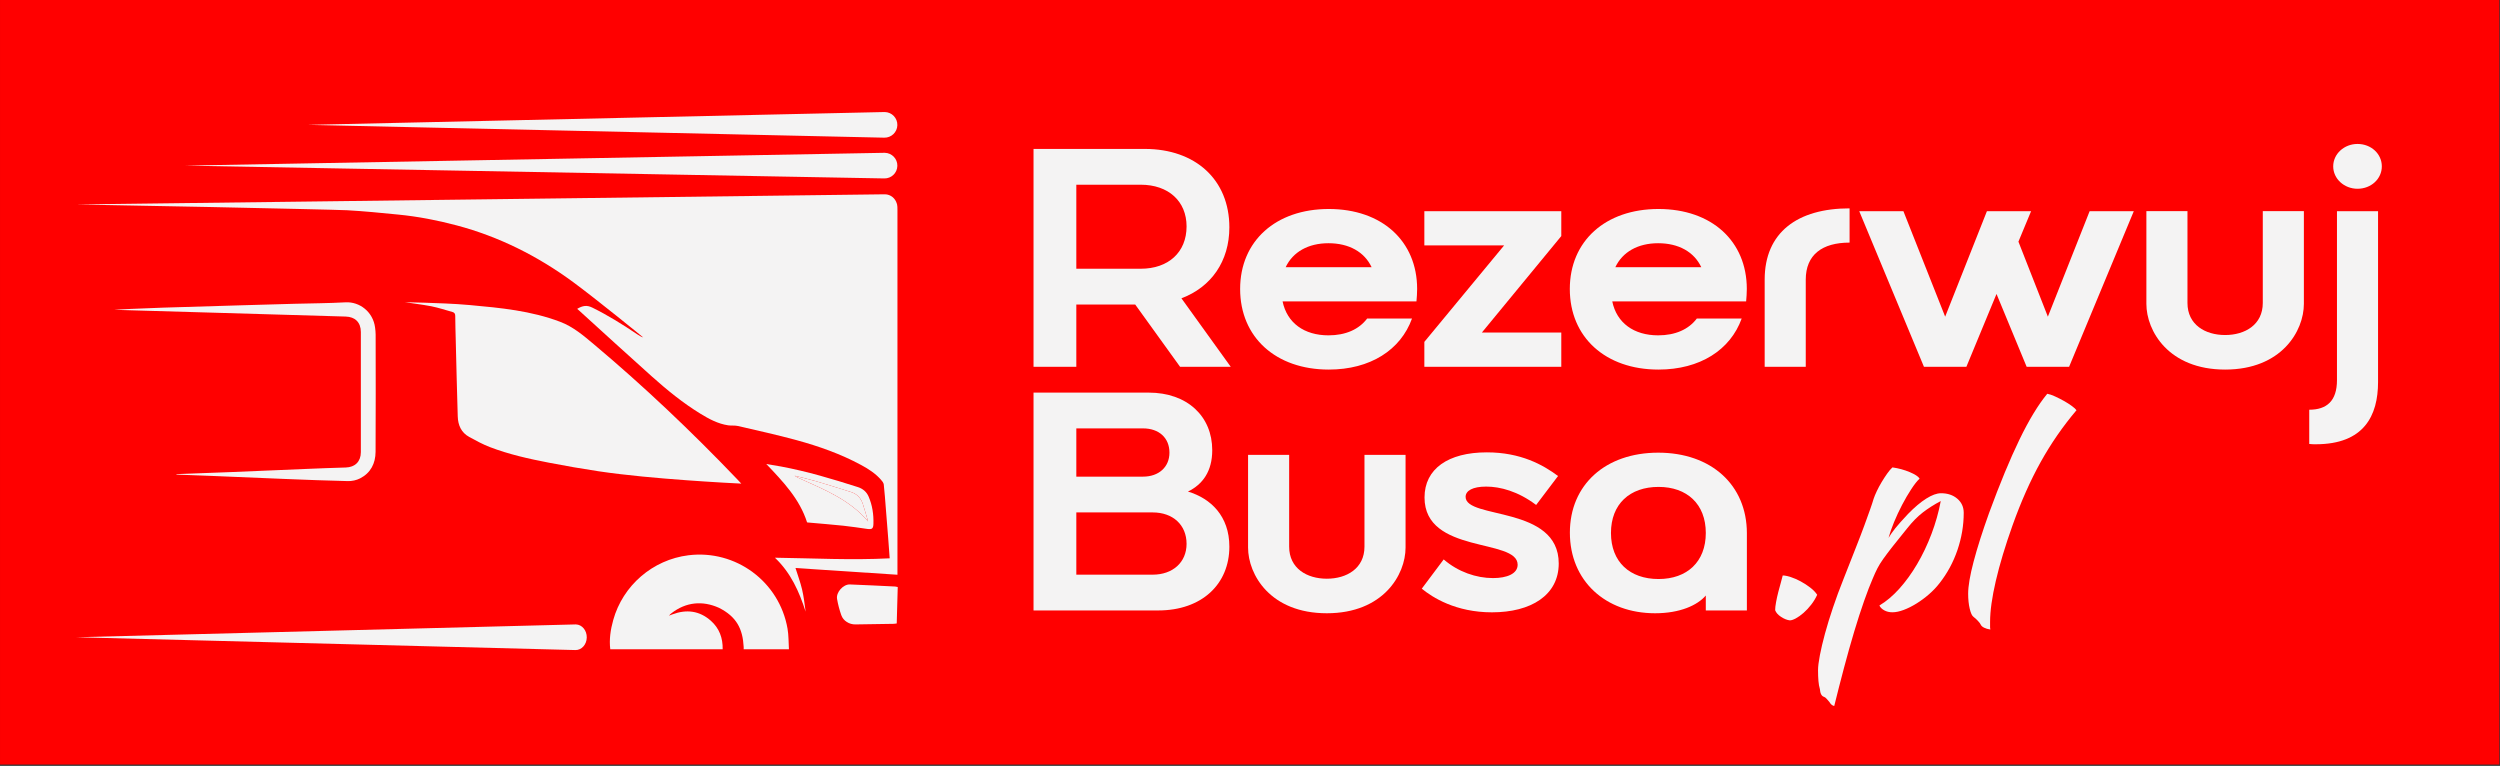
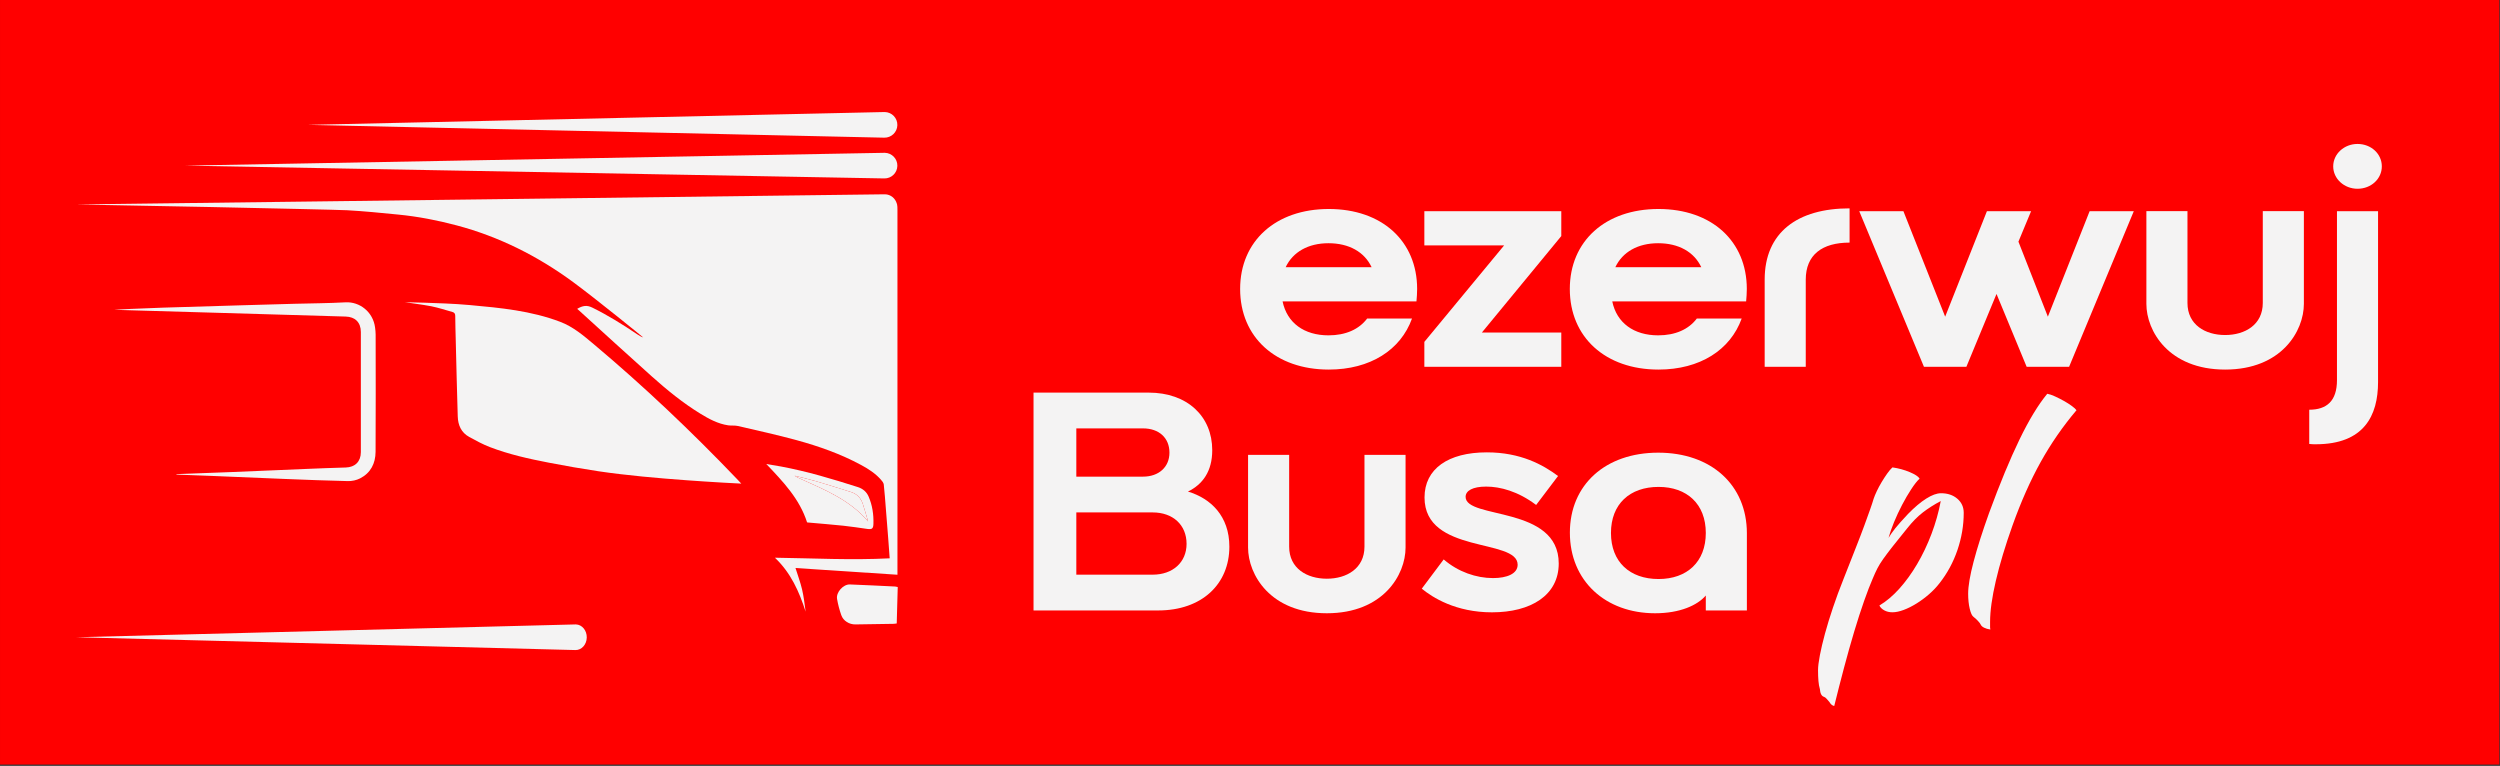
<svg xmlns="http://www.w3.org/2000/svg" xmlns:ns1="http://www.serif.com/" width="100%" height="100%" viewBox="0 0 2494 764" xml:space="preserve" style="fill-rule:evenodd;clip-rule:evenodd;stroke-linejoin:round;stroke-miterlimit:2;">
  <rect x="0" y="0" width="2494" height="764" fill="#333333" stroke="none" />
  <g transform="matrix(1,0,0,1,-527.965,-832.217)">
    <g transform="matrix(0.856,0,0,0.474,252.662,644.62)">
      <rect x="321.63" y="395.475" width="2912.76" height="1609.41" style="fill:rgb(255,0,0);" />
    </g>
    <g id="Warstwa-1" ns1:id="Warstwa 1" transform="matrix(4.167,0,0,4.167,0,0)">
      <g transform="matrix(1,0,0,1,334.529,313.604)">
        <path d="M0,10.946C-0.442,9.521 -0.808,8.069 -1.297,6.66C-1.763,5.319 -2.693,4.353 -4.056,3.917C-6.926,2.999 -9.806,2.106 -12.698,1.257C-14.313,0.782 -15.96,0.416 -17.593,0C-17.069,0.382 -16.495,0.602 -15.934,0.853C-10.146,3.451 -4.267,5.904 0,10.946" style="fill:rgb(244,243,243);fill-rule:nonzero;" />
      </g>
      <g transform="matrix(1,0,0,1,291.52,353.759)">
-         <path d="M0,-21.109C-8.538,-20.053 -15.71,-13.895 -18.018,-5.573C-18.649,-3.301 -19.008,-0.977 -18.715,1.4L8.191,1.4C8.248,-1.278 7.402,-3.612 5.388,-5.409C2.647,-7.854 -0.49,-8.221 -3.873,-6.949C-4.083,-6.871 -4.424,-6.731 -4.668,-6.646C-4.495,-6.869 -4.17,-7.153 -4.067,-7.233C-0.613,-9.912 3.361,-10.315 7.332,-8.517C11.514,-6.395 12.994,-3.517 13.223,0.865C13.233,1.042 13.232,1.203 13.22,1.4L24.056,1.4C23.952,-0.249 24.001,-1.925 23.72,-3.543C21.762,-14.804 11.318,-22.509 0,-21.109" style="fill:rgb(244,243,243);fill-rule:nonzero;" />
-       </g>
+         </g>
      <g transform="matrix(1,0,0,1,317.147,256.686)">
        <path d="M0,79.018C8.035,79.547 16.168,80.083 24.408,80.625L24.408,-6.66C24.408,-6.919 24.399,-7.178 24.395,-7.437C24.393,-7.568 24.367,-7.693 24.347,-7.82C24.34,-7.874 24.338,-7.928 24.328,-7.981C24.31,-8.066 24.282,-8.147 24.257,-8.229C23.9,-9.489 22.784,-10.427 21.428,-10.453C21.401,-10.454 21.361,-10.454 21.334,-10.453L-172.176,-8.021L-139.955,-7.405C-126.131,-7.098 -109.35,-6.747 -107.35,-6.638C-103.271,-6.417 -99.202,-6 -95.135,-5.603C-90.396,-5.141 -85.733,-4.237 -81.13,-3.014C-70.952,-0.311 -61.698,4.346 -53.254,10.549C-47.769,14.579 -36.536,23.722 -36.472,23.806C-36.829,23.75 -37.632,23.236 -37.879,23.069C-41.336,20.739 -44.864,18.538 -48.612,16.686C-49.956,16.022 -50.926,16.184 -52.268,16.974C-52.268,16.974 -51.976,17.219 -51.824,17.356C-46.006,22.631 -40.227,27.948 -34.366,33.176C-30.732,36.418 -26.957,39.502 -22.789,42.057C-20.711,43.331 -18.571,44.491 -16.114,44.856C-15.351,44.969 -14.542,44.841 -13.798,45.014C-9.099,46.106 -4.38,47.137 0.272,48.41C5.583,49.865 10.779,51.691 15.649,54.319C17.432,55.281 19.143,56.361 20.487,57.913C20.765,58.234 21.089,58.629 21.133,59.019C21.344,60.896 21.47,62.782 21.621,64.666C21.814,67.065 22.007,69.464 22.193,71.864C22.316,73.454 22.428,75.045 22.549,76.697C13.393,77.167 4.309,76.679 -4.929,76.548C-1.077,80.218 0.9,84.712 2.427,89.472C2.183,87.673 1.984,85.869 1.568,84.116C1.158,82.386 0.53,80.708 0,79.018" style="fill:rgb(244,243,243);fill-rule:nonzero;" />
      </g>
      <g transform="matrix(1,0,0,1,291.138,272.863)">
        <path d="M0,41.833C2.84,42.049 5.684,42.214 8.527,42.391C9.957,42.48 11.388,42.545 13.031,42.632C12.561,42.131 12.25,41.794 11.933,41.462C1.082,30.124 -10.284,19.334 -22.305,9.241C-24.784,7.159 -27.236,5.069 -30.339,3.892C-37.293,1.254 -44.594,0.552 -51.905,-0.108C-53.89,-0.287 -55.881,-0.411 -57.871,-0.496C-60.924,-0.626 -64.397,-0.737 -67.492,-0.799C-67.493,-0.768 -63.101,-0.214 -61.163,0.179C-59.451,0.526 -57.779,1.075 -56.095,1.552C-55.656,1.676 -55.452,1.962 -55.449,2.469C-55.437,4.413 -55.379,6.356 -55.33,8.299C-55.176,14.385 -55.039,20.472 -54.85,26.558C-54.785,28.638 -54.012,30.422 -52.096,31.464C-50.491,32.338 -48.872,33.227 -47.172,33.88C-42.604,35.635 -37.836,36.697 -33.045,37.62C-29.094,38.381 -25.128,39.08 -21.15,39.675C-17.673,40.195 -14.175,40.582 -10.677,40.936C-7.124,41.295 -3.561,41.562 0,41.833" style="fill:rgb(244,243,243);fill-rule:nonzero;" />
      </g>
      <g transform="matrix(1,0,0,1,216.496,308.697)">
        <path d="M0,-30.571C-0.472,-34.293 -3.681,-36.789 -7.07,-36.602C-11.13,-36.378 -15.201,-36.365 -19.267,-36.254C-23.437,-36.14 -27.607,-36.023 -31.776,-35.899C-38.095,-35.712 -44.413,-35.515 -50.732,-35.329C-55.097,-35.2 -62.853,-34.825 -62.367,-34.811C-61.072,-34.773 -59.786,-34.732 -58.491,-34.695C-51.887,-34.507 -45.283,-34.314 -38.679,-34.122C-34.562,-34.002 -30.444,-33.882 -26.326,-33.761C-19.904,-33.571 -13.482,-33.365 -7.059,-33.196C-4.777,-33.137 -3.406,-31.799 -3.405,-29.494C-3.403,-19.905 -3.402,-10.317 -3.406,-0.728C-3.406,1.516 -4.797,2.881 -7.019,2.941C-10.23,3.027 -13.44,3.159 -16.649,3.29C-22.421,3.526 -28.192,3.784 -33.963,4.017C-38.492,4.199 -43.022,4.358 -47.552,4.527C-47.555,4.564 -47.557,4.601 -47.56,4.638C-44.766,4.742 -41.972,4.838 -39.179,4.952C-33.329,5.191 -27.481,5.451 -21.631,5.681C-16.584,5.88 -11.536,6.087 -6.486,6.197C-5.524,6.218 -4.459,5.986 -3.603,5.552C-1.047,4.255 0.102,1.952 0.12,-0.805C0.182,-10.16 0.146,-19.515 0.137,-28.87C0.137,-29.437 0.071,-30.007 0,-30.571" style="fill:rgb(244,243,243);fill-rule:nonzero;" />
      </g>
      <g transform="matrix(1,0,0,1,316.937,323.7)">
        <path d="M0,-10.095C1.633,-9.68 3.28,-9.313 4.895,-8.839C7.787,-7.989 10.666,-7.096 13.537,-6.178C14.9,-5.742 15.83,-4.777 16.296,-3.436C16.785,-2.027 17.151,-0.575 17.593,0.851C13.326,-4.191 7.447,-6.645 1.659,-9.242C1.098,-9.494 0.523,-9.713 0,-10.095M3.257,1.112C6.064,1.363 8.874,1.583 11.676,1.877C13.575,2.076 15.464,2.374 17.356,2.639C18.511,2.802 18.833,2.607 18.868,1.416C18.934,-0.824 18.613,-3.018 17.719,-5.09C17.222,-6.24 16.344,-6.989 15.131,-7.376C9.084,-9.306 3.01,-11.129 -3.239,-12.297C-4.415,-12.516 -5.598,-12.698 -6.778,-12.897C-2.796,-8.697 1.176,-4.594 2.983,1.079C3.056,1.088 3.156,1.103 3.257,1.112" style="fill:rgb(244,243,243);fill-rule:nonzero;" />
      </g>
      <g transform="matrix(1,0,0,1,341.018,348.671)">
        <path d="M0,-8.538C-3.616,-8.71 -7.231,-8.9 -10.848,-9.035C-12.442,-9.095 -14.19,-7.156 -13.922,-5.572C-13.699,-4.258 -13.352,-2.951 -12.912,-1.693C-12.423,-0.297 -11.004,0.557 -9.51,0.535C-6.457,0.492 -3.404,0.443 -0.35,0.392C-0.177,0.389 -0.004,0.353 0.364,0.308C0.444,-2.59 0.523,-5.476 0.605,-8.419C0.3,-8.481 0.151,-8.531 0,-8.538" style="fill:rgb(244,243,243);fill-rule:nonzero;" />
      </g>
      <g transform="matrix(1,0,0,1,341.534,239.341)">
-         <path d="M0,0.082C0.031,-1.612 -1.317,-3.011 -3.011,-3.042L-3.124,-3.042L-170.537,0.026L-3.124,3.093C-1.43,3.124 -0.031,1.776 0,0.082" style="fill:rgb(244,243,243);fill-rule:nonzero;" />
+         <path d="M0,0.082C0.031,-1.612 -1.317,-3.011 -3.011,-3.042L-170.537,0.026L-3.124,3.093C-1.43,3.124 -0.031,1.776 0,0.082" style="fill:rgb(244,243,243);fill-rule:nonzero;" />
      </g>
      <g transform="matrix(1,0,0,1,341.533,229.576)">
        <path d="M0,0.1C0.038,-1.594 -1.305,-2.998 -2.999,-3.036C-3.041,-3.037 -3.094,-3.036 -3.136,-3.036L-141.178,0.032L-3.136,3.099C-1.442,3.137 -0.038,1.794 0,0.1" style="fill:rgb(244,243,243);fill-rule:nonzero;" />
      </g>
      <g transform="matrix(1,0,0,1,264.461,355.379)">
        <path d="M0,-6.172L-119.492,-3.104L0,-0.037C1.467,0.001 2.682,-1.342 2.714,-3.036C2.747,-4.73 1.585,-6.134 0.118,-6.172C0.082,-6.173 0.036,-6.173 0,-6.172" style="fill:rgb(244,243,243);fill-rule:nonzero;" />
      </g>
      <g transform="matrix(1,0,0,1,399.788,258.84)">
-         <path d="M0,5.214C6.639,5.214 10.984,1.267 10.984,-4.918C10.984,-10.953 6.639,-14.902 0,-14.902L-15.41,-14.902L-15.41,5.214L0,5.214ZM-25.655,-23.47L0.983,-23.47C13.115,-23.47 21.229,-16.093 21.229,-4.695C21.229,3.426 16.885,9.61 9.754,12.292L21.556,28.684L9.426,28.684L-1.312,13.782L-15.41,13.782L-15.41,28.684L-25.655,28.684L-25.655,-23.47Z" style="fill:rgb(244,243,243);fill-rule:nonzero;" />
-       </g>
+         </g>
      <g transform="matrix(1,0,0,1,455.07,274.261)">
        <path d="M0,-10.579C-1.722,-14.23 -5.409,-16.316 -10.328,-16.316C-15.164,-16.316 -18.852,-14.23 -20.573,-10.579L0,-10.579ZM-1.066,1.714L9.672,1.714C6.967,9.239 -0.329,13.933 -10.245,13.933C-22.95,13.933 -31.474,6.184 -31.474,-5.363C-31.474,-16.838 -22.95,-24.512 -10.245,-24.512C2.459,-24.512 10.901,-16.838 10.901,-5.363C10.901,-4.32 10.819,-3.352 10.738,-2.384L-21.311,-2.384C-20.246,2.758 -16.147,5.738 -10.328,5.738C-6.23,5.738 -3.033,4.322 -1.066,1.714" style="fill:rgb(244,243,243);fill-rule:nonzero;" />
      </g>
      <g transform="matrix(1,0,0,1,467.697,287.524)">
        <path d="M0,-37.253L32.786,-37.253L32.786,-31.292L13.771,-8.195L32.786,-8.195L32.786,0L0,0L0,-5.961L19.098,-29.058L0,-29.058L0,-37.253Z" style="fill:rgb(244,243,243);fill-rule:nonzero;" />
      </g>
      <g transform="matrix(1,0,0,1,533.996,274.261)">
        <path d="M0,-10.579C-1.721,-14.23 -5.409,-16.316 -10.328,-16.316C-15.164,-16.316 -18.852,-14.23 -20.573,-10.579L0,-10.579ZM-1.066,1.714L9.672,1.714C6.967,9.239 -0.329,13.933 -10.245,13.933C-22.95,13.933 -31.474,6.184 -31.474,-5.363C-31.474,-16.838 -22.95,-24.512 -10.245,-24.512C2.459,-24.512 10.901,-16.838 10.901,-5.363C10.901,-4.32 10.819,-3.352 10.738,-2.384L-21.311,-2.384C-20.246,2.758 -16.147,5.738 -10.328,5.738C-6.23,5.738 -3.033,4.322 -1.066,1.714" style="fill:rgb(244,243,243);fill-rule:nonzero;" />
      </g>
      <g transform="matrix(1,0,0,1,569.499,287.523)">
        <path d="M0,-37.923L0,-29.727C-6.556,-29.727 -10.491,-26.822 -10.491,-20.861L-10.491,0L-20.327,0L-20.327,-20.861C-20.327,-32.185 -12.458,-37.923 0,-37.923" style="fill:rgb(244,243,243);fill-rule:nonzero;" />
      </g>
      <g transform="matrix(1,0,0,1,571.81,287.524)">
        <path d="M0,-37.253L10.574,-37.253L20.573,-11.996L30.572,-37.253L41.146,-37.253L38.113,-29.952L45.162,-11.996L55.162,-37.253L65.735,-37.253L50.245,0L40.08,0L32.867,-17.435L25.655,0L15.491,0L0,-37.253Z" style="fill:rgb(244,243,243);fill-rule:nonzero;" />
      </g>
      <g transform="matrix(1,0,0,1,640.556,265.991)">
        <path d="M0,6.482L0,-15.721L9.836,-15.721L9.836,6.259C9.836,11.473 14.098,13.932 18.852,13.932C23.606,13.932 27.867,11.473 27.867,6.259L27.867,-15.721L37.704,-15.721L37.704,6.482C37.704,12.964 32.376,22.203 18.852,22.203C5.328,22.203 0,12.964 0,6.482" style="fill:rgb(244,243,243);fill-rule:nonzero;" />
      </g>
      <g transform="matrix(1,0,0,1,691.102,306.075)">
        <path d="M0,-71.897C3.278,-71.897 5.819,-69.513 5.819,-66.532C5.819,-63.553 3.278,-61.169 0,-61.169C-3.197,-61.169 -5.819,-63.553 -5.819,-66.532C-5.819,-69.513 -3.197,-71.897 0,-71.897M-4.918,-55.804L4.917,-55.804L4.917,-14.9C4.917,-6.854 1.558,0 -9.999,0C-10.491,0 -11.065,0 -11.557,-0.075L-11.557,-8.27C-7.377,-8.27 -4.918,-10.356 -4.918,-15.348L-4.918,-55.804Z" style="fill:rgb(244,243,243);fill-rule:nonzero;" />
      </g>
      <g transform="matrix(1,0,0,1,410.772,309.652)">
        <path d="M0,20.266C0,15.721 -3.279,12.74 -8.115,12.74L-26.393,12.74L-26.393,27.642L-8.115,27.642C-3.279,27.642 0,24.661 0,20.266M-4.099,-1.565C-4.099,-5.14 -6.64,-7.376 -10.41,-7.376L-26.393,-7.376L-26.393,4.173L-10.41,4.173C-6.64,4.173 -4.099,1.863 -4.099,-1.565M-36.639,-15.944L-9.098,-15.944C0.246,-15.944 6.146,-10.206 6.146,-2.16C6.146,2.906 3.851,6.035 0.327,7.749C5.819,9.388 10.245,13.636 10.245,20.937C10.245,29.877 3.688,36.21 -6.804,36.21L-36.639,36.21L-36.639,-15.944Z" style="fill:rgb(244,243,243);fill-rule:nonzero;" />
      </g>
      <g transform="matrix(1,0,0,1,425.496,324.33)">
        <path d="M0,6.482L0,-15.721L9.836,-15.721L9.836,6.259C9.836,11.473 14.098,13.932 18.852,13.932C23.606,13.932 27.867,11.473 27.867,6.259L27.867,-15.721L37.704,-15.721L37.704,6.482C37.704,12.964 32.376,22.203 18.852,22.203C5.328,22.203 0,12.964 0,6.482" style="fill:rgb(244,243,243);fill-rule:nonzero;" />
      </g>
      <g transform="matrix(1,0,0,1,499.869,319.711)">
        <path d="M0,14.901C0,22.5 -6.639,26.599 -15.983,26.599C-24.672,26.599 -30.245,23.022 -32.786,20.935L-27.54,13.933C-24.097,16.912 -19.754,18.402 -15.737,18.402C-12.377,18.402 -9.836,17.36 -9.836,15.199C-9.836,8.791 -32.13,12.74 -32.13,-0.894C-32.13,-7.749 -26.475,-11.698 -17.212,-11.698C-9.098,-11.698 -3.77,-8.717 -0.164,-6.036L-5.409,0.894C-9.754,-2.384 -14.016,-3.502 -17.376,-3.502C-20.573,-3.502 -22.295,-2.533 -22.295,-1.043C-22.295,4.396 0,0.968 0,14.901" style="fill:rgb(244,243,243);fill-rule:nonzero;" />
      </g>
      <g transform="matrix(1,0,0,1,523.767,338.336)">
        <path d="M0,-22.052C-6.885,-22.052 -11.393,-17.954 -11.393,-11.025C-11.393,-4.097 -6.885,0.002 0,0.002C6.804,0.002 11.311,-4.097 11.311,-11.025C11.311,-17.954 6.804,-22.052 0,-22.052M21.146,-10.951L21.146,7.526L11.311,7.526L11.311,3.949C9.343,6.259 5.163,8.197 -0.82,8.197C-12.704,8.197 -21.229,0.448 -21.229,-11.099C-21.229,-22.574 -12.704,-30.249 -0.083,-30.249C12.623,-30.249 21.146,-22.5 21.146,-10.951" style="fill:rgb(244,243,243);fill-rule:nonzero;" />
      </g>
      <g transform="matrix(1,0,0,1,555.182,337.486)">
-         <path d="M0,10.75C-0.667,10.666 -1.366,10.385 -2.093,9.906C-2.824,9.427 -3.292,8.896 -3.5,8.313C-3.5,7.813 -3.428,7.168 -3.281,6.375C-3.136,5.584 -2.959,4.782 -2.751,3.969C-2.542,3.157 -2.334,2.386 -2.125,1.657C-1.918,0.928 -1.772,0.375 -1.688,0C-1.187,0 -0.553,0.125 0.219,0.375C0.99,0.625 1.781,0.969 2.594,1.407C3.407,1.844 4.177,2.344 4.906,2.906C5.635,3.469 6.187,4.042 6.563,4.625C6.187,5.46 5.708,6.251 5.125,7C4.541,7.751 3.927,8.406 3.281,8.969C2.634,9.532 2.02,9.97 1.438,10.282C0.853,10.594 0.375,10.75 0,10.75" style="fill:rgb(244,243,243);fill-rule:nonzero;" />
-       </g>
+         </g>
      <g transform="matrix(1,0,0,1,563.388,313.8)">
        <path d="M0,52.748C-0.584,52.582 -0.917,51.957 -0.999,50.874C-1.167,50.331 -1.281,49.686 -1.343,48.936C-1.406,48.187 -1.438,47.332 -1.438,46.373C-1.438,45.498 -1.292,44.3 -0.999,42.78C-0.709,41.259 -0.303,39.54 0.219,37.624C0.74,35.707 1.375,33.634 2.126,31.406C2.875,29.177 3.708,26.916 4.625,24.624C5.75,21.749 6.729,19.26 7.562,17.155C8.395,15.052 9.094,13.229 9.657,11.687C10.22,10.146 10.677,8.874 11.031,7.874C11.385,6.874 11.667,6.021 11.875,5.312C12.041,4.812 12.291,4.209 12.625,3.499C12.958,2.792 13.343,2.072 13.782,1.343C14.218,0.614 14.666,-0.073 15.124,-0.719C15.583,-1.366 15.999,-1.854 16.375,-2.188C17.833,-1.979 19.208,-1.605 20.5,-1.063C21.791,-0.522 22.583,-0.001 22.875,0.499C22.29,1.042 21.625,1.885 20.875,3.031C20.125,4.176 19.395,5.427 18.688,6.781C17.979,8.135 17.333,9.521 16.75,10.937C16.166,12.354 15.729,13.603 15.438,14.687C15.853,13.978 16.396,13.209 17.062,12.374C17.729,11.541 18.75,10.396 20.125,8.937C21.666,7.354 23.114,6.134 24.469,5.28C25.823,4.427 26.999,3.999 28,3.999C29.584,3.999 30.885,4.437 31.906,5.312C32.927,6.187 33.438,7.311 33.438,8.686C33.438,11.687 32.937,14.656 31.938,17.593C30.937,20.53 29.5,23.186 27.625,25.562C26.915,26.479 26.082,27.354 25.125,28.187C24.166,29.02 23.165,29.76 22.125,30.405C21.083,31.051 20.063,31.561 19.062,31.937C18.063,32.312 17.166,32.5 16.375,32.5C15.625,32.5 14.969,32.343 14.406,32.03C13.844,31.718 13.458,31.332 13.25,30.874C14.876,29.915 16.458,28.583 18,26.874C19.541,25.166 20.969,23.197 22.281,20.968C23.594,18.74 24.74,16.332 25.719,13.749C26.698,11.167 27.437,8.542 27.938,5.874C26.353,6.708 24.926,7.614 23.656,8.593C22.385,9.572 21.125,10.854 19.875,12.436C18.375,14.27 17.188,15.75 16.313,16.875C15.438,17.999 14.719,18.959 14.156,19.748C13.594,20.541 13.135,21.281 12.781,21.968C12.427,22.655 12.041,23.498 11.625,24.499C11.042,25.833 10.364,27.593 9.593,29.78C8.823,31.968 8.031,34.414 7.219,37.123C6.406,39.832 5.595,42.718 4.782,45.779C3.969,48.842 3.187,51.895 2.438,54.936C1.978,54.852 1.584,54.52 1.251,53.937C0.917,53.561 0.677,53.29 0.531,53.124C0.385,52.956 0.208,52.832 0,52.748" style="fill:rgb(244,243,243);fill-rule:nonzero;" />
      </g>
      <g transform="matrix(1,0,0,1,597.888,302.551)">
        <path d="M0,39.311C0,37.479 0.437,34.905 1.312,31.592C2.187,28.28 3.416,24.416 5,19.998C7.583,12.958 10.01,7.093 12.281,2.406C14.551,-2.283 16.77,-5.938 18.937,-8.563C19.437,-8.479 20.051,-8.271 20.781,-7.938C21.509,-7.604 22.228,-7.24 22.937,-6.844C23.646,-6.448 24.281,-6.042 24.844,-5.626C25.406,-5.209 25.77,-4.876 25.936,-4.626C22.687,-0.792 19.832,3.334 17.375,7.749C14.915,12.166 12.666,17.229 10.624,22.937C8.874,27.853 7.541,32.28 6.625,36.217C5.708,40.155 5.25,43.436 5.25,46.062L5.25,47.374C5.25,47.54 5.27,47.706 5.312,47.874C4.728,47.79 4.229,47.644 3.812,47.436C3.396,47.228 3.125,46.977 2.999,46.687C2.916,46.477 2.687,46.175 2.312,45.781C1.937,45.383 1.602,45.081 1.312,44.873C0.937,44.624 0.625,43.967 0.375,42.905C0.124,41.843 0,40.646 0,39.311" style="fill:rgb(244,243,243);fill-rule:nonzero;" />
      </g>
    </g>
  </g>
</svg>